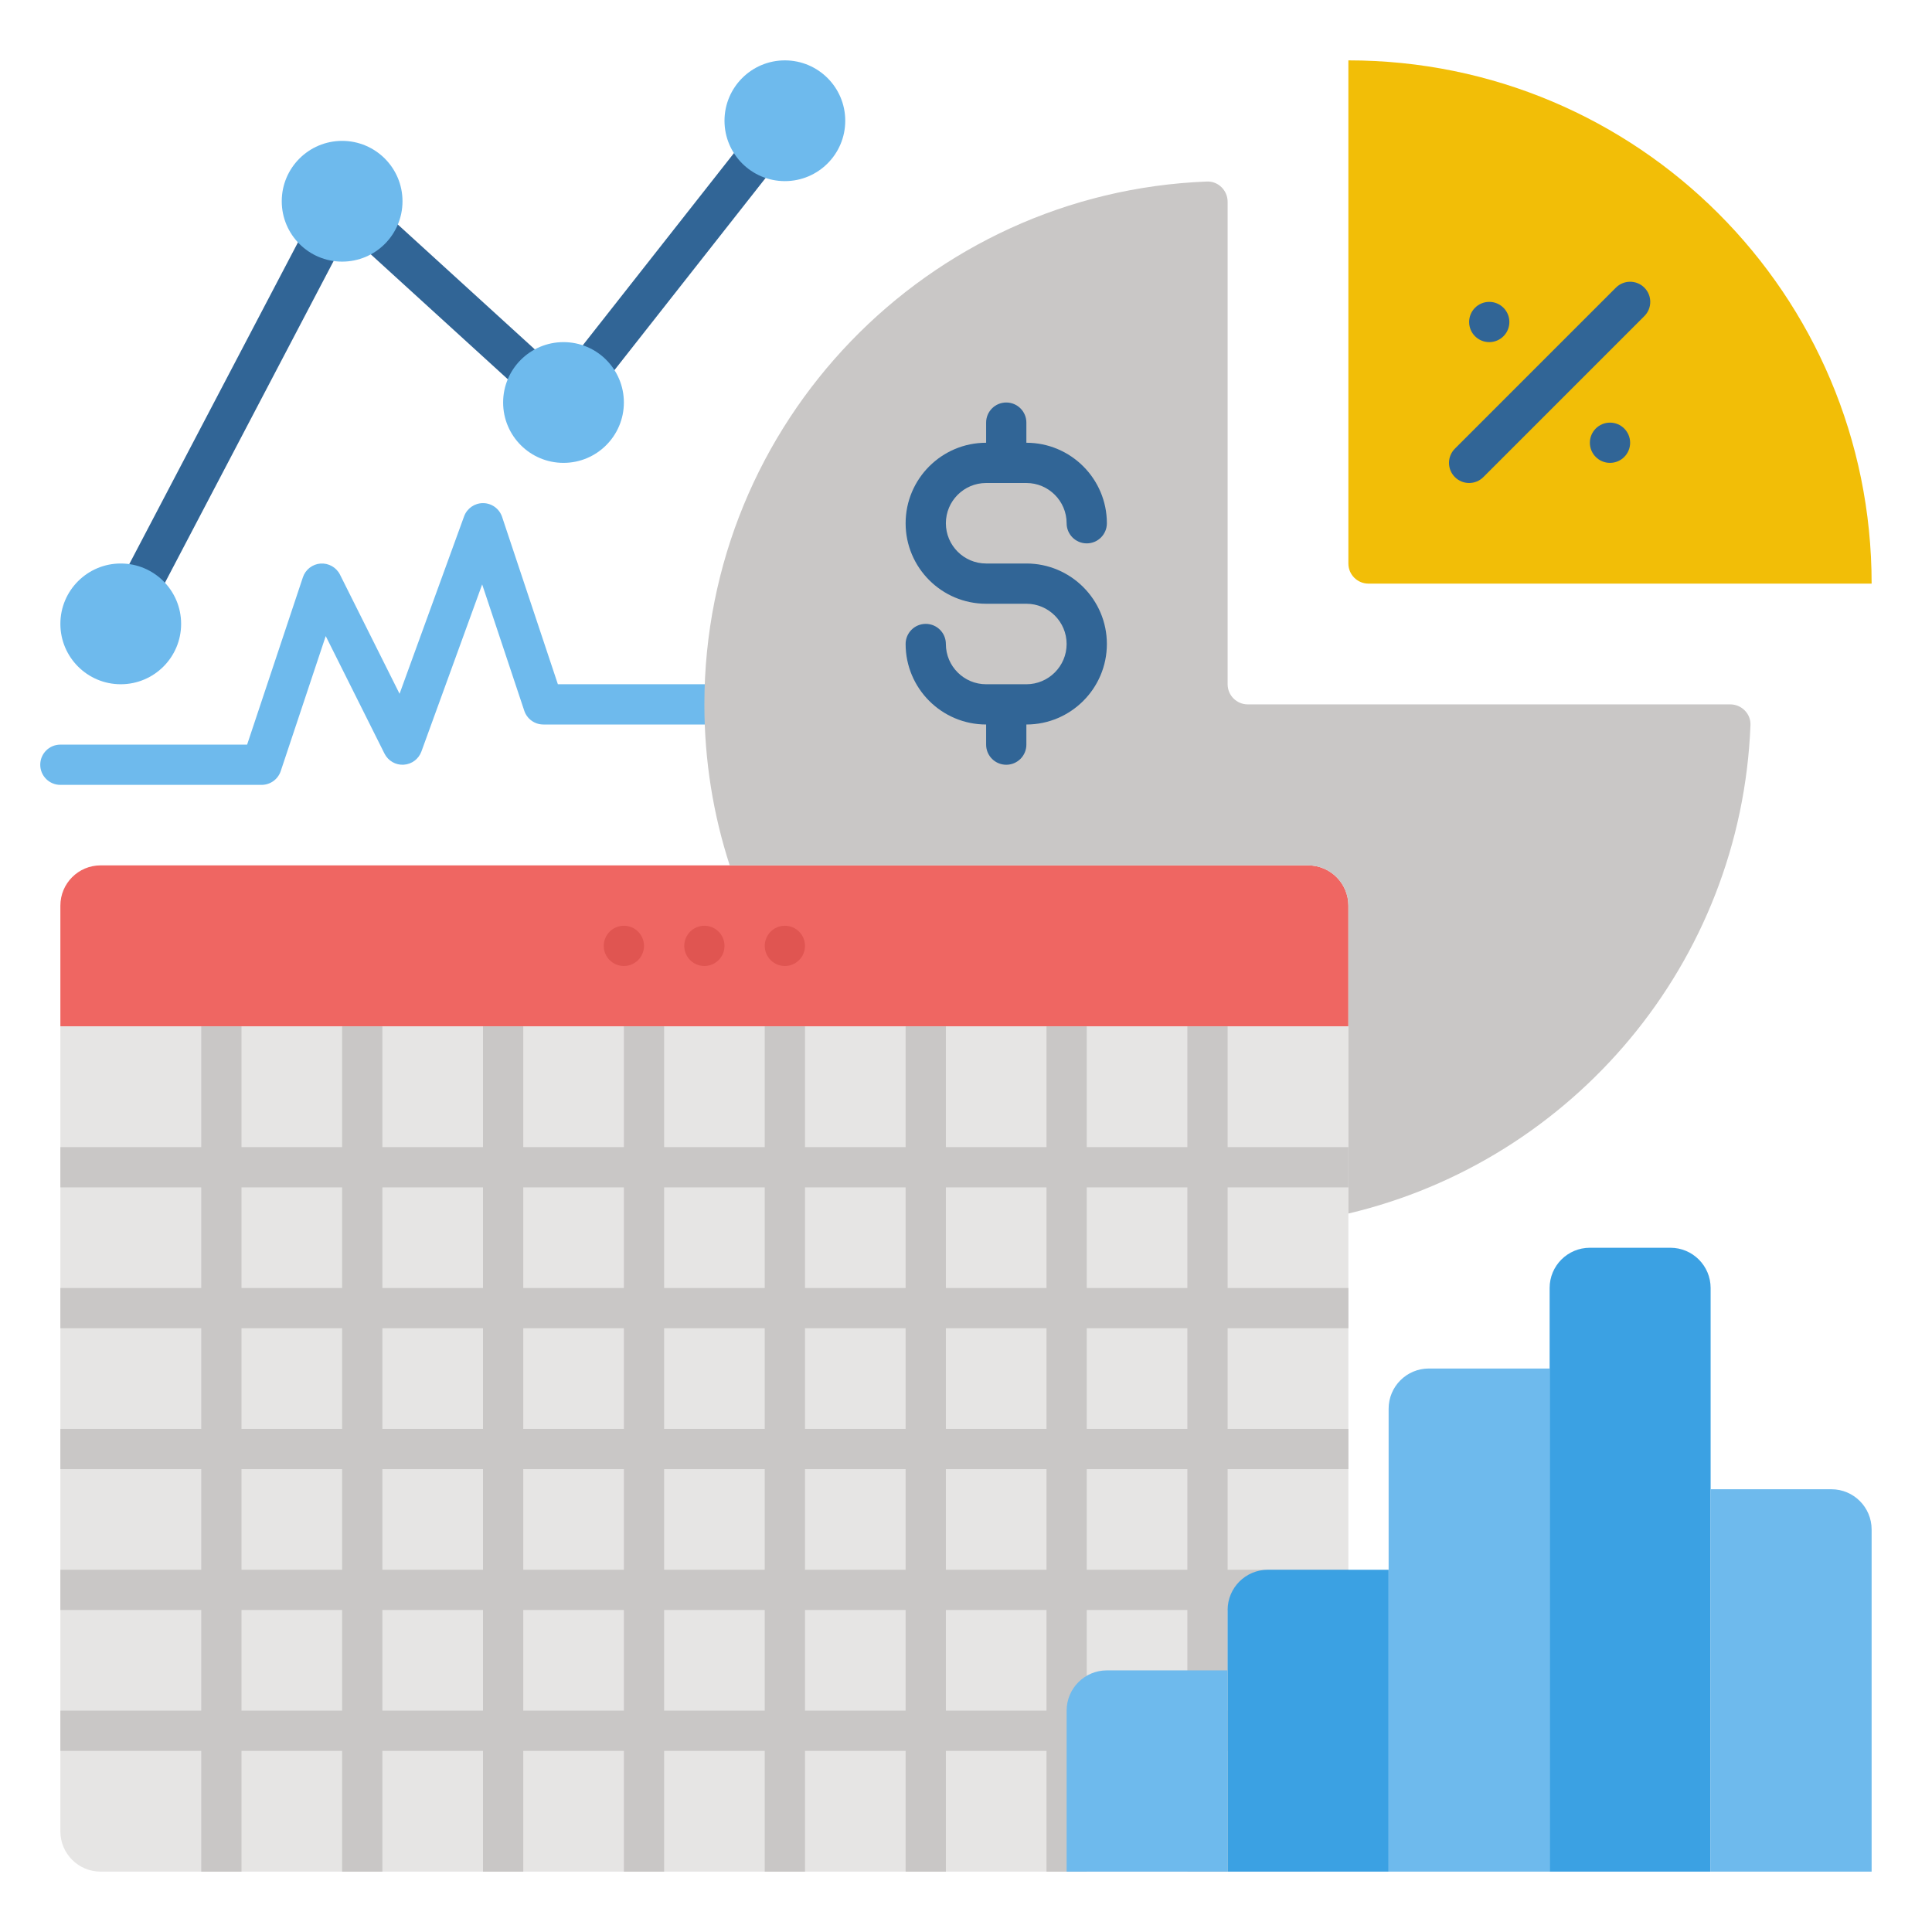
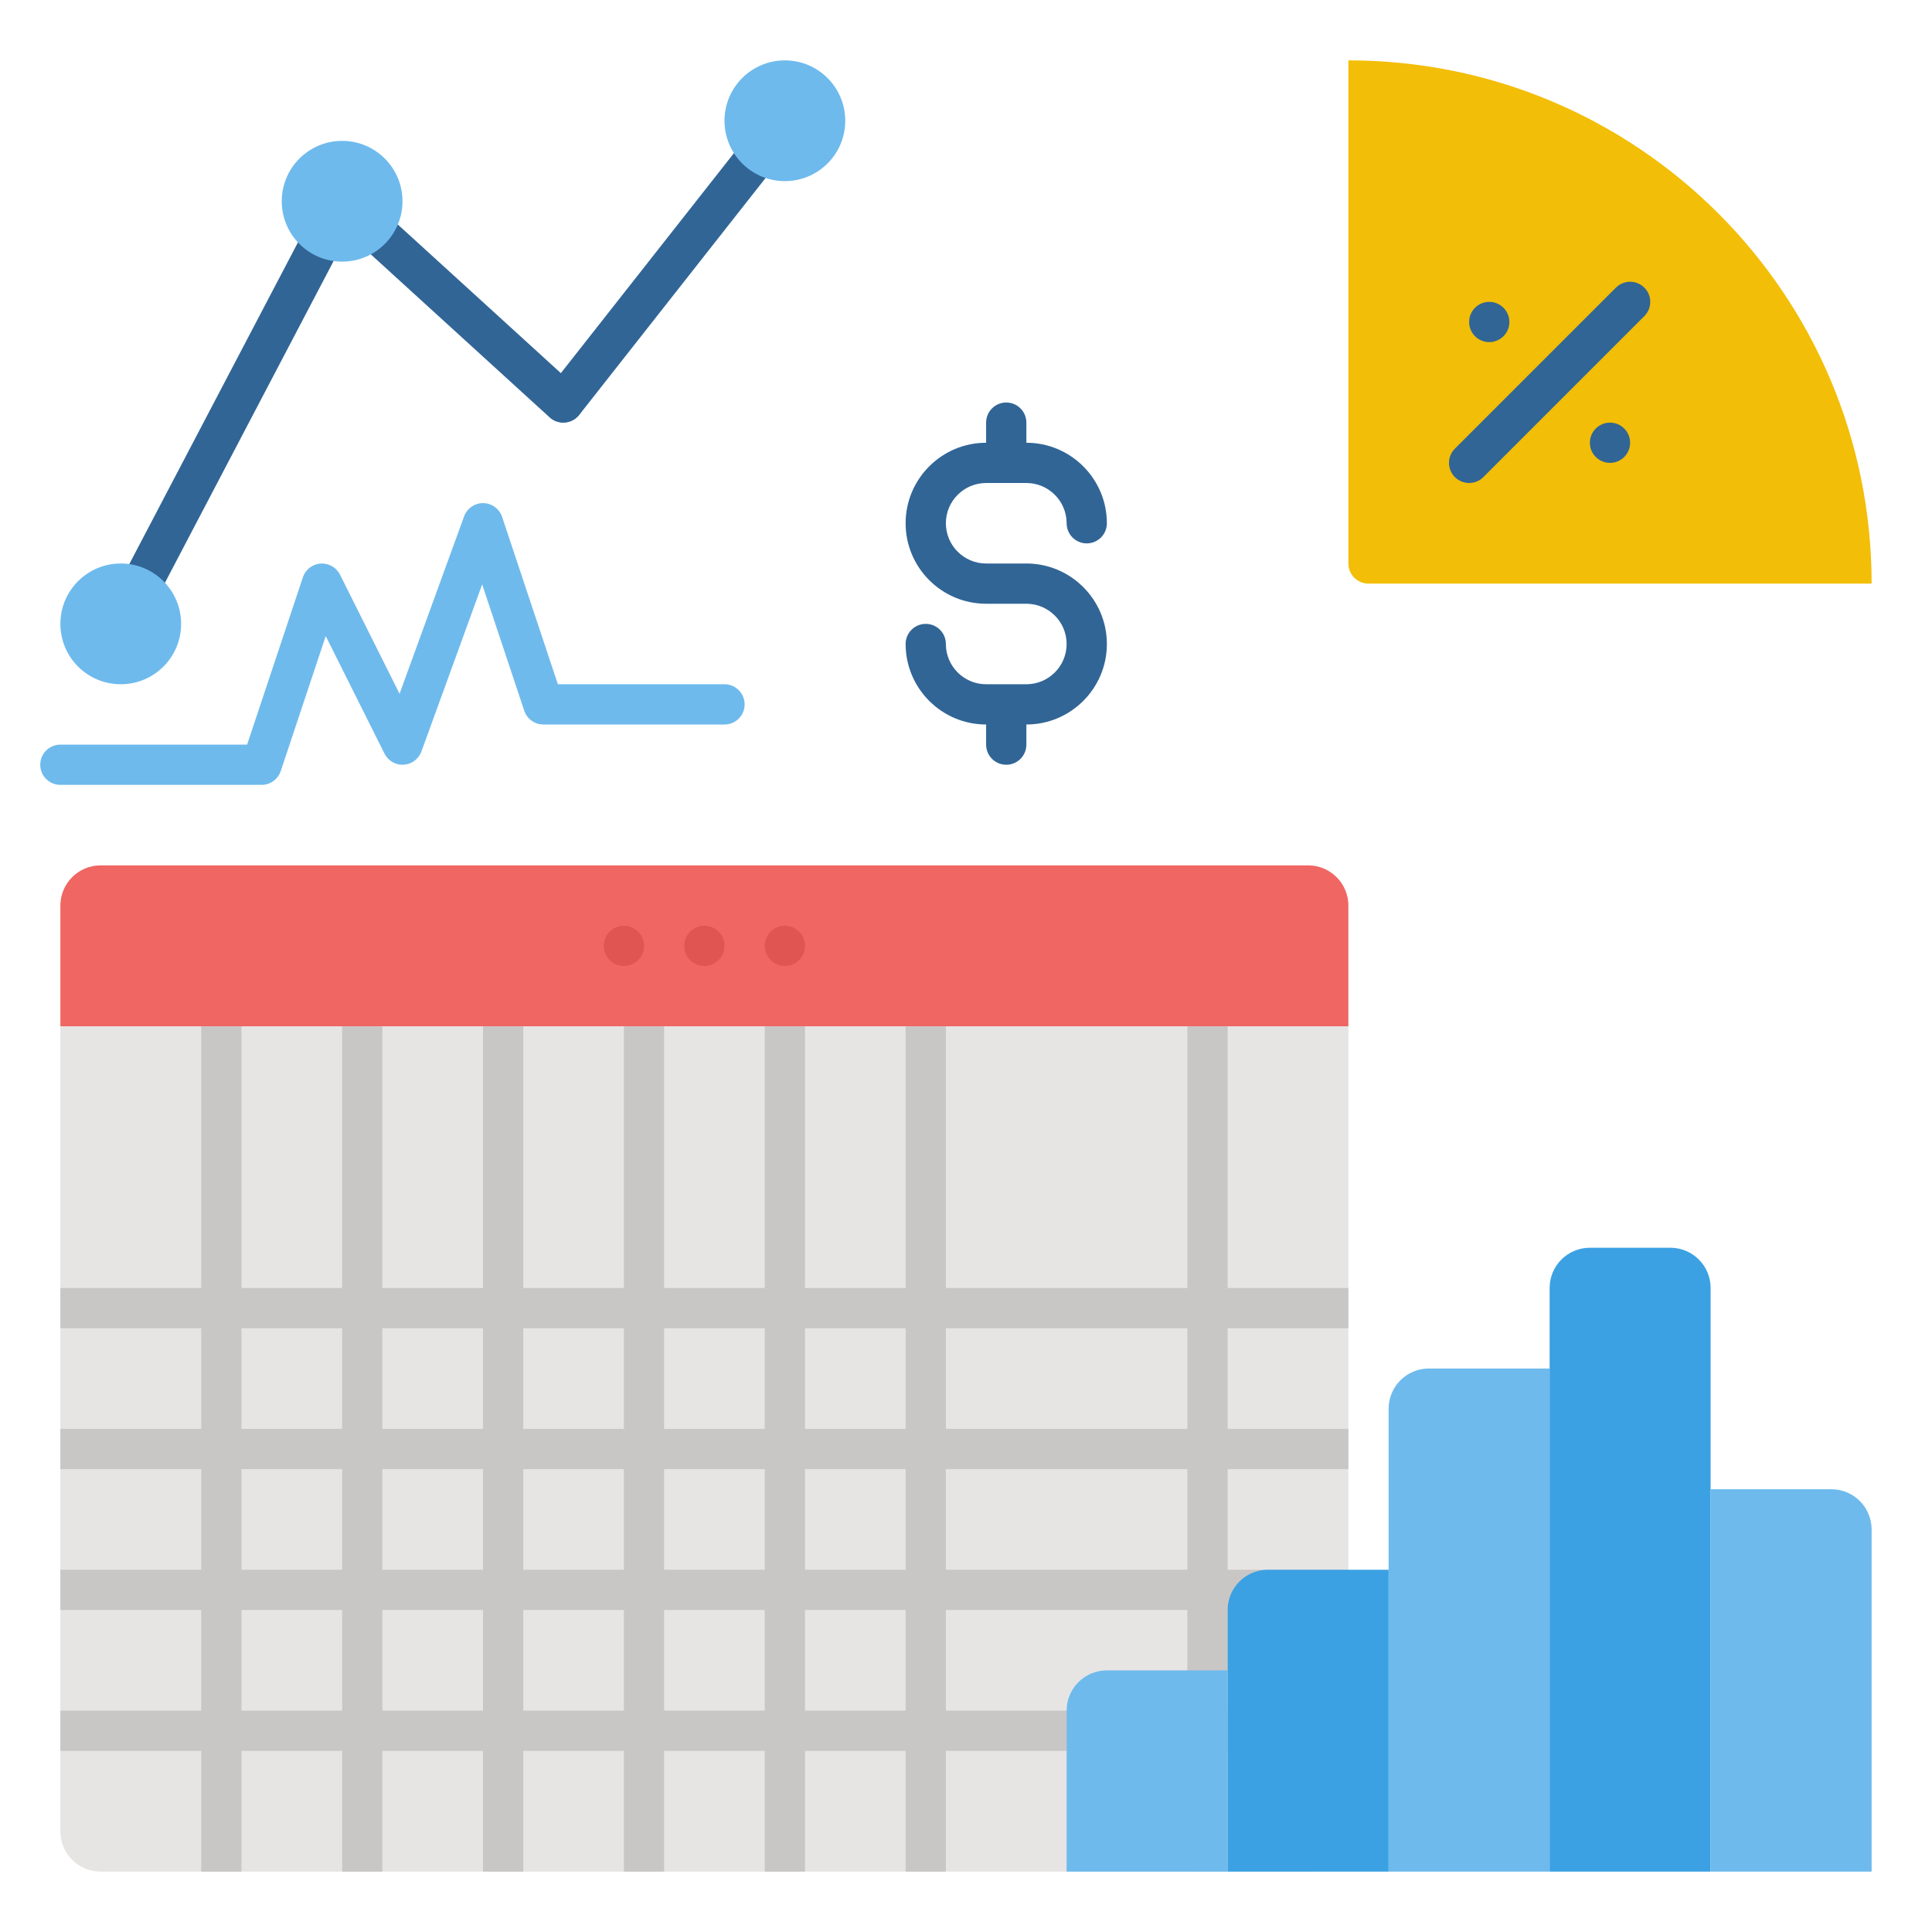
<svg xmlns="http://www.w3.org/2000/svg" id="Line" enable-background="new 0 0 96 96" height="512" viewBox="0 0 96 96" width="512">
  <path d="m3 51h64v-6c0-1.105-.895-2-2-2h-60c-1.105 0-2 .895-2 2z" fill="#ef6662" />
  <path d="m5 93h60c1.105 0 2-.895 2-2v-40h-64v40c0 1.105.895 2 2 2z" fill="#e6e5e4" />
  <path d="m13 39h-10c-.552 0-1-.447-1-1s.448-1 1-1h9.279l2.772-8.316c.128-.384.475-.652.878-.681.398-.028.784.188.965.55l2.96 5.921 3.206-8.815c.144-.396.52-.659.94-.659h.014c.425.006.8.28.935.684l2.772 8.316h8.279c.552 0 1 .447 1 1s-.448 1-1 1h-9c-.431 0-.813-.275-.949-.684l-2.092-6.277-3.019 8.303c-.137.375-.483.634-.882.656-.397.026-.773-.193-.952-.551l-2.92-5.841-2.236 6.71c-.138.409-.519.684-.95.684z" fill="#6ebaed" />
-   <path d="m86.98 36.026c-.459 11.834-8.831 21.64-19.98 24.274v-15.3c0-1.105-.895-2-2-2h-28.74c-.82-2.52-1.26-5.21-1.26-8 0-14.016 11.089-25.441 24.973-25.98.562-.022 1.027.443 1.027 1.006v23.974c0 .552.448 1 1 1h23.975c.562 0 1.027.465 1.005 1.026z" fill="#c9c7c6" />
  <path d="m93 29c0-14.371-11.629-26-26-26v25c0 .552.448 1 1 1z" fill="#f2be07" />
  <g fill="#c9c7c6">
    <path d="m10 51h2v42h-2z" />
    <path d="m17 51h2v42h-2z" />
    <path d="m24 51h2v42h-2z" />
    <path d="m31 51h2v42h-2z" />
    <path d="m38 51h2v42h-2z" />
    <path d="m45 51h2v42h-2z" />
-     <path d="m52 51h2v42h-2z" />
    <path d="m59 51h2v42h-2z" />
-     <path d="m3 57h64v2h-64z" />
    <path d="m3 64h64v2h-64z" />
    <path d="m3 71h64v2h-64z" />
    <path d="m3 78h64v2h-64z" />
    <path d="m3 85h64v2h-64z" />
  </g>
  <path d="m69 93h-8v-13c0-1.105.895-2 2-2h6z" fill="#3ba1e3" />
  <path d="m61 93h-8v-8c0-1.105.895-2 2-2h6z" fill="#6ebaed" />
  <path d="m77 93h-8v-23c0-1.105.895-2 2-2h6z" fill="#6ebaed" />
  <path d="m85 93h-8v-29c0-1.105.895-2 2-2h4c1.105 0 2 .895 2 2z" fill="#3ba1e3" />
  <path d="m93 93h-8v-19h6c1.105 0 2 .895 2 2z" fill="#6ebaed" />
  <path d="m5.999 31.991c-.156 0-.315-.036-.463-.114-.489-.257-.678-.861-.421-1.35l11-20.982c.256-.49.86-.68 1.35-.422.489.257.678.861.421 1.35l-11 20.982c-.179.342-.527.536-.887.536z" fill="#316596" />
  <path d="m28 20.992c-.217 0-.435-.07-.618-.214-.434-.342-.509-.971-.168-1.404l11-13.984c.342-.435.971-.507 1.404-.168.434.342.509.971.168 1.404l-11 13.984c-.197.251-.491.382-.786.382z" fill="#316596" />
  <path d="m27.984 21c-.24 0-.481-.086-.673-.261l-10.97-10c-.408-.372-.438-1.005-.065-1.413.373-.406 1.005-.437 1.413-.065l10.97 10c.408.372.438 1.005.065 1.413-.198.216-.468.326-.74.326z" fill="#316596" />
  <circle cx="6" cy="31" fill="#6ebaed" r="3" />
  <circle cx="17" cy="10" fill="#6ebaed" r="3" />
-   <circle cx="28" cy="20" fill="#6ebaed" r="3" />
  <circle cx="39" cy="6" fill="#6ebaed" r="3" />
  <path d="m73 24c-.256 0-.512-.098-.707-.293-.391-.391-.391-1.023 0-1.414l8-8c.391-.391 1.023-.391 1.414 0s.391 1.023 0 1.414l-8 8c-.195.195-.451.293-.707.293z" fill="#316596" />
  <circle cx="74" cy="16" fill="#316596" r="1" />
  <circle cx="80" cy="22" fill="#316596" r="1" />
  <path d="m51 28h-2c-1.103 0-2-.897-2-2s.897-2 2-2h2c1.103 0 2 .897 2 2 0 .553.448 1 1 1s1-.447 1-1c0-2.206-1.794-4-4-4v-1c0-.553-.448-1-1-1s-1 .447-1 1v1c-2.206 0-4 1.794-4 4s1.794 4 4 4h2c1.103 0 2 .897 2 2s-.897 2-2 2h-2c-1.103 0-2-.897-2-2 0-.553-.448-1-1-1s-1 .447-1 1c0 2.206 1.794 4 4 4v1c0 .553.448 1 1 1s1-.447 1-1v-1c2.206 0 4-1.794 4-4s-1.794-4-4-4z" fill="#316596" />
  <circle cx="31" cy="47" fill="#e05551" r="1" />
  <circle cx="35" cy="47" fill="#e05551" r="1" />
  <circle cx="39" cy="47" fill="#e05551" r="1" />
</svg>